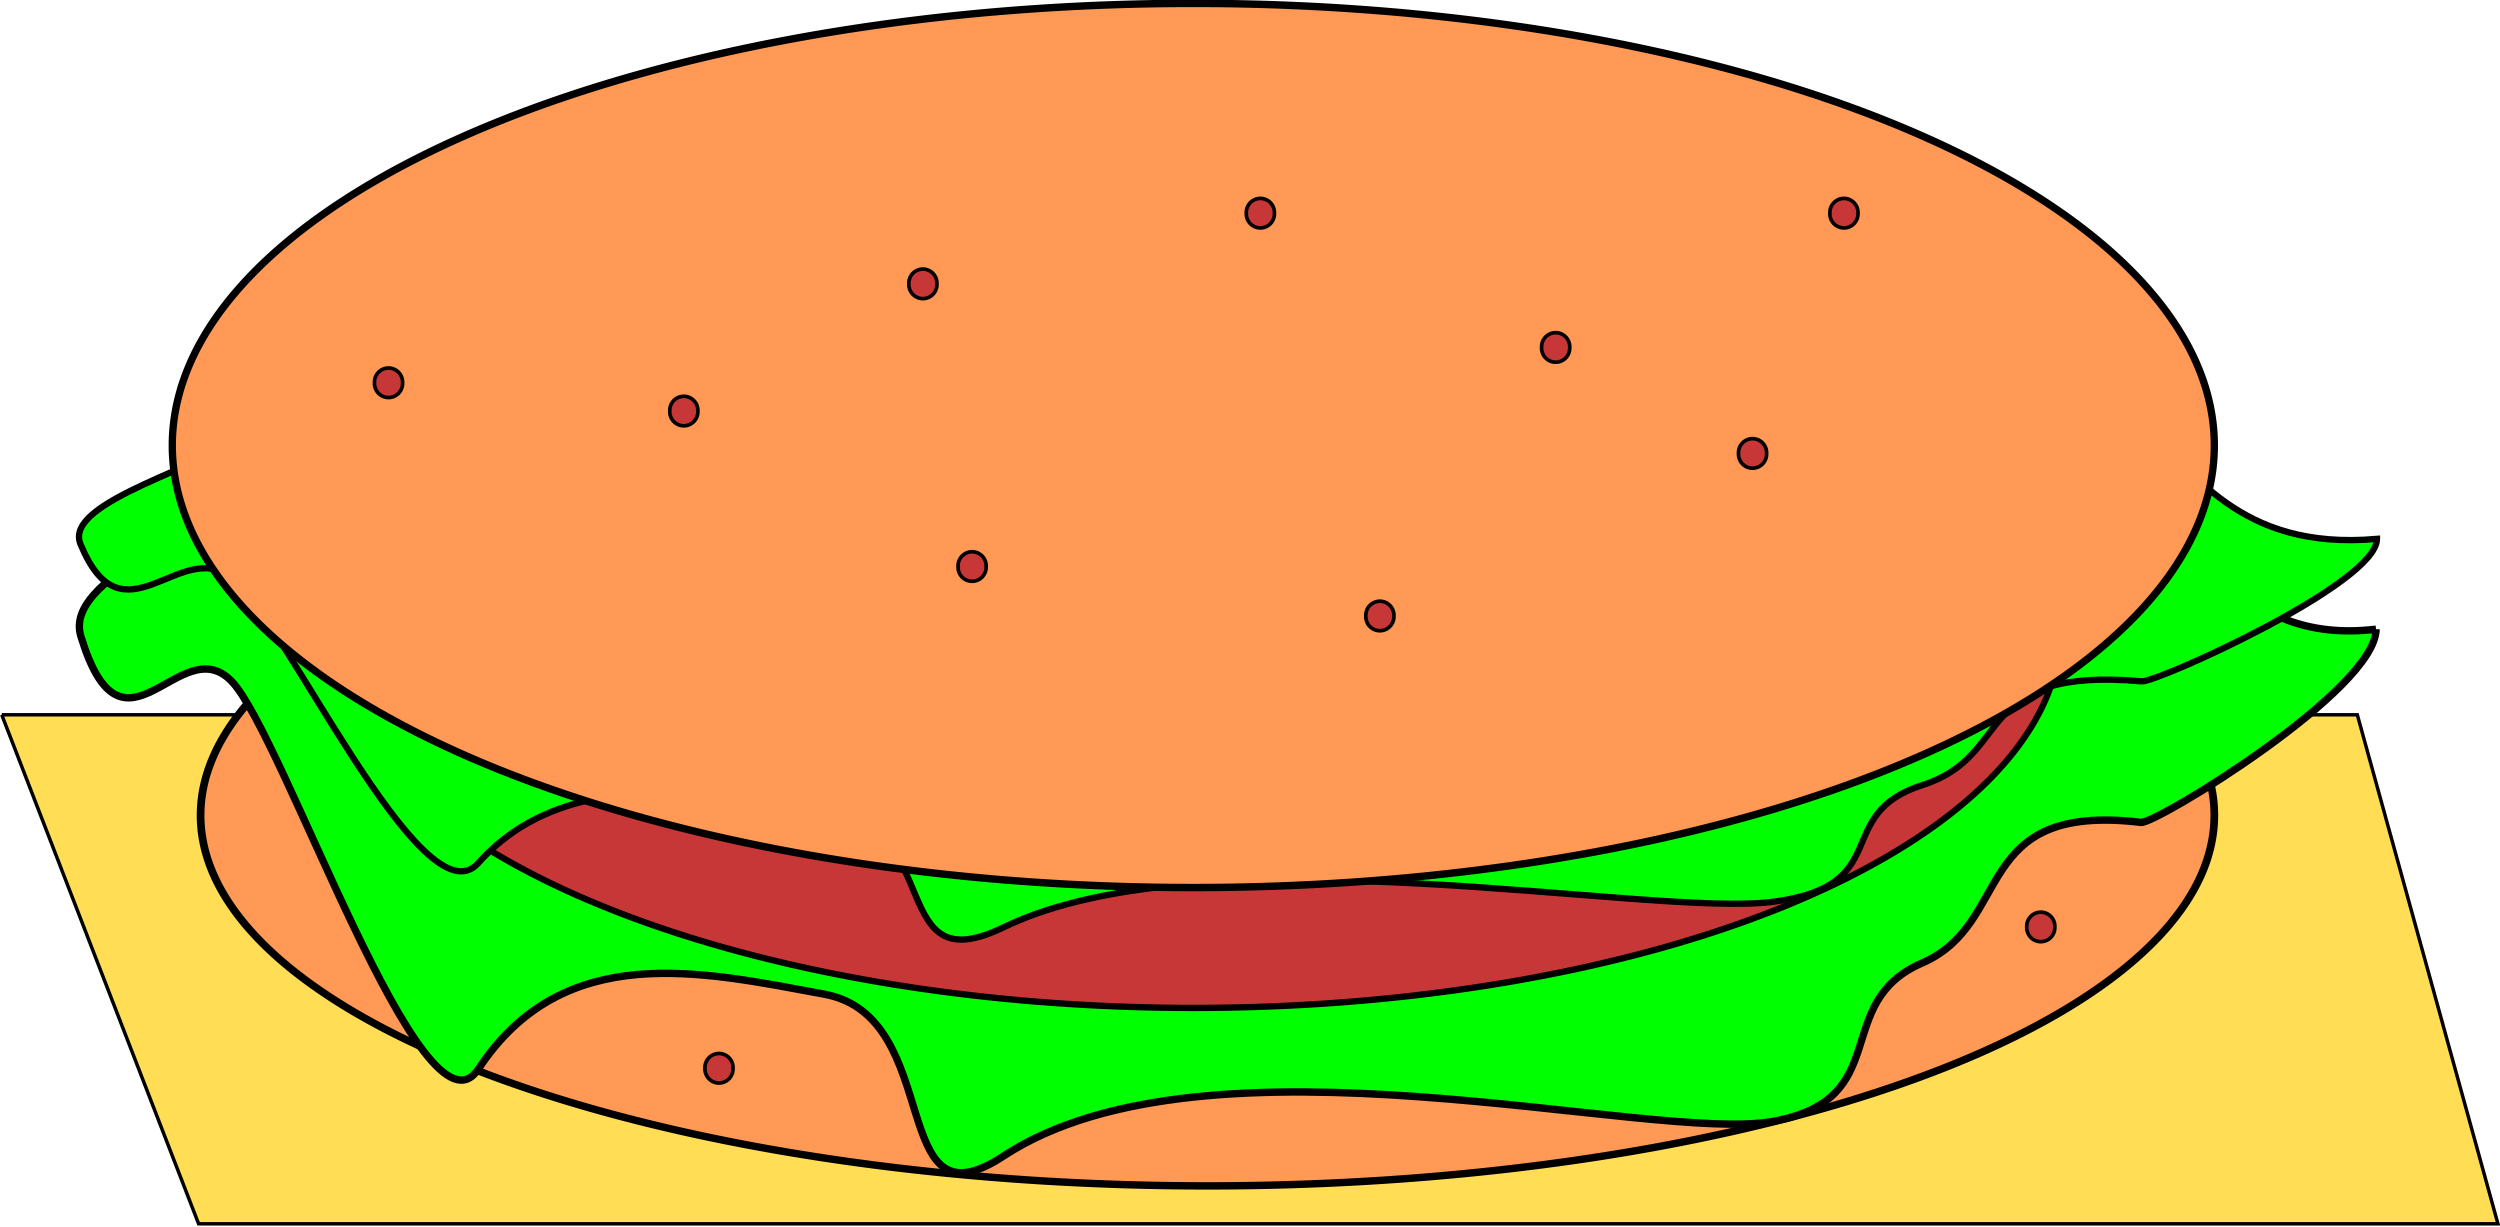
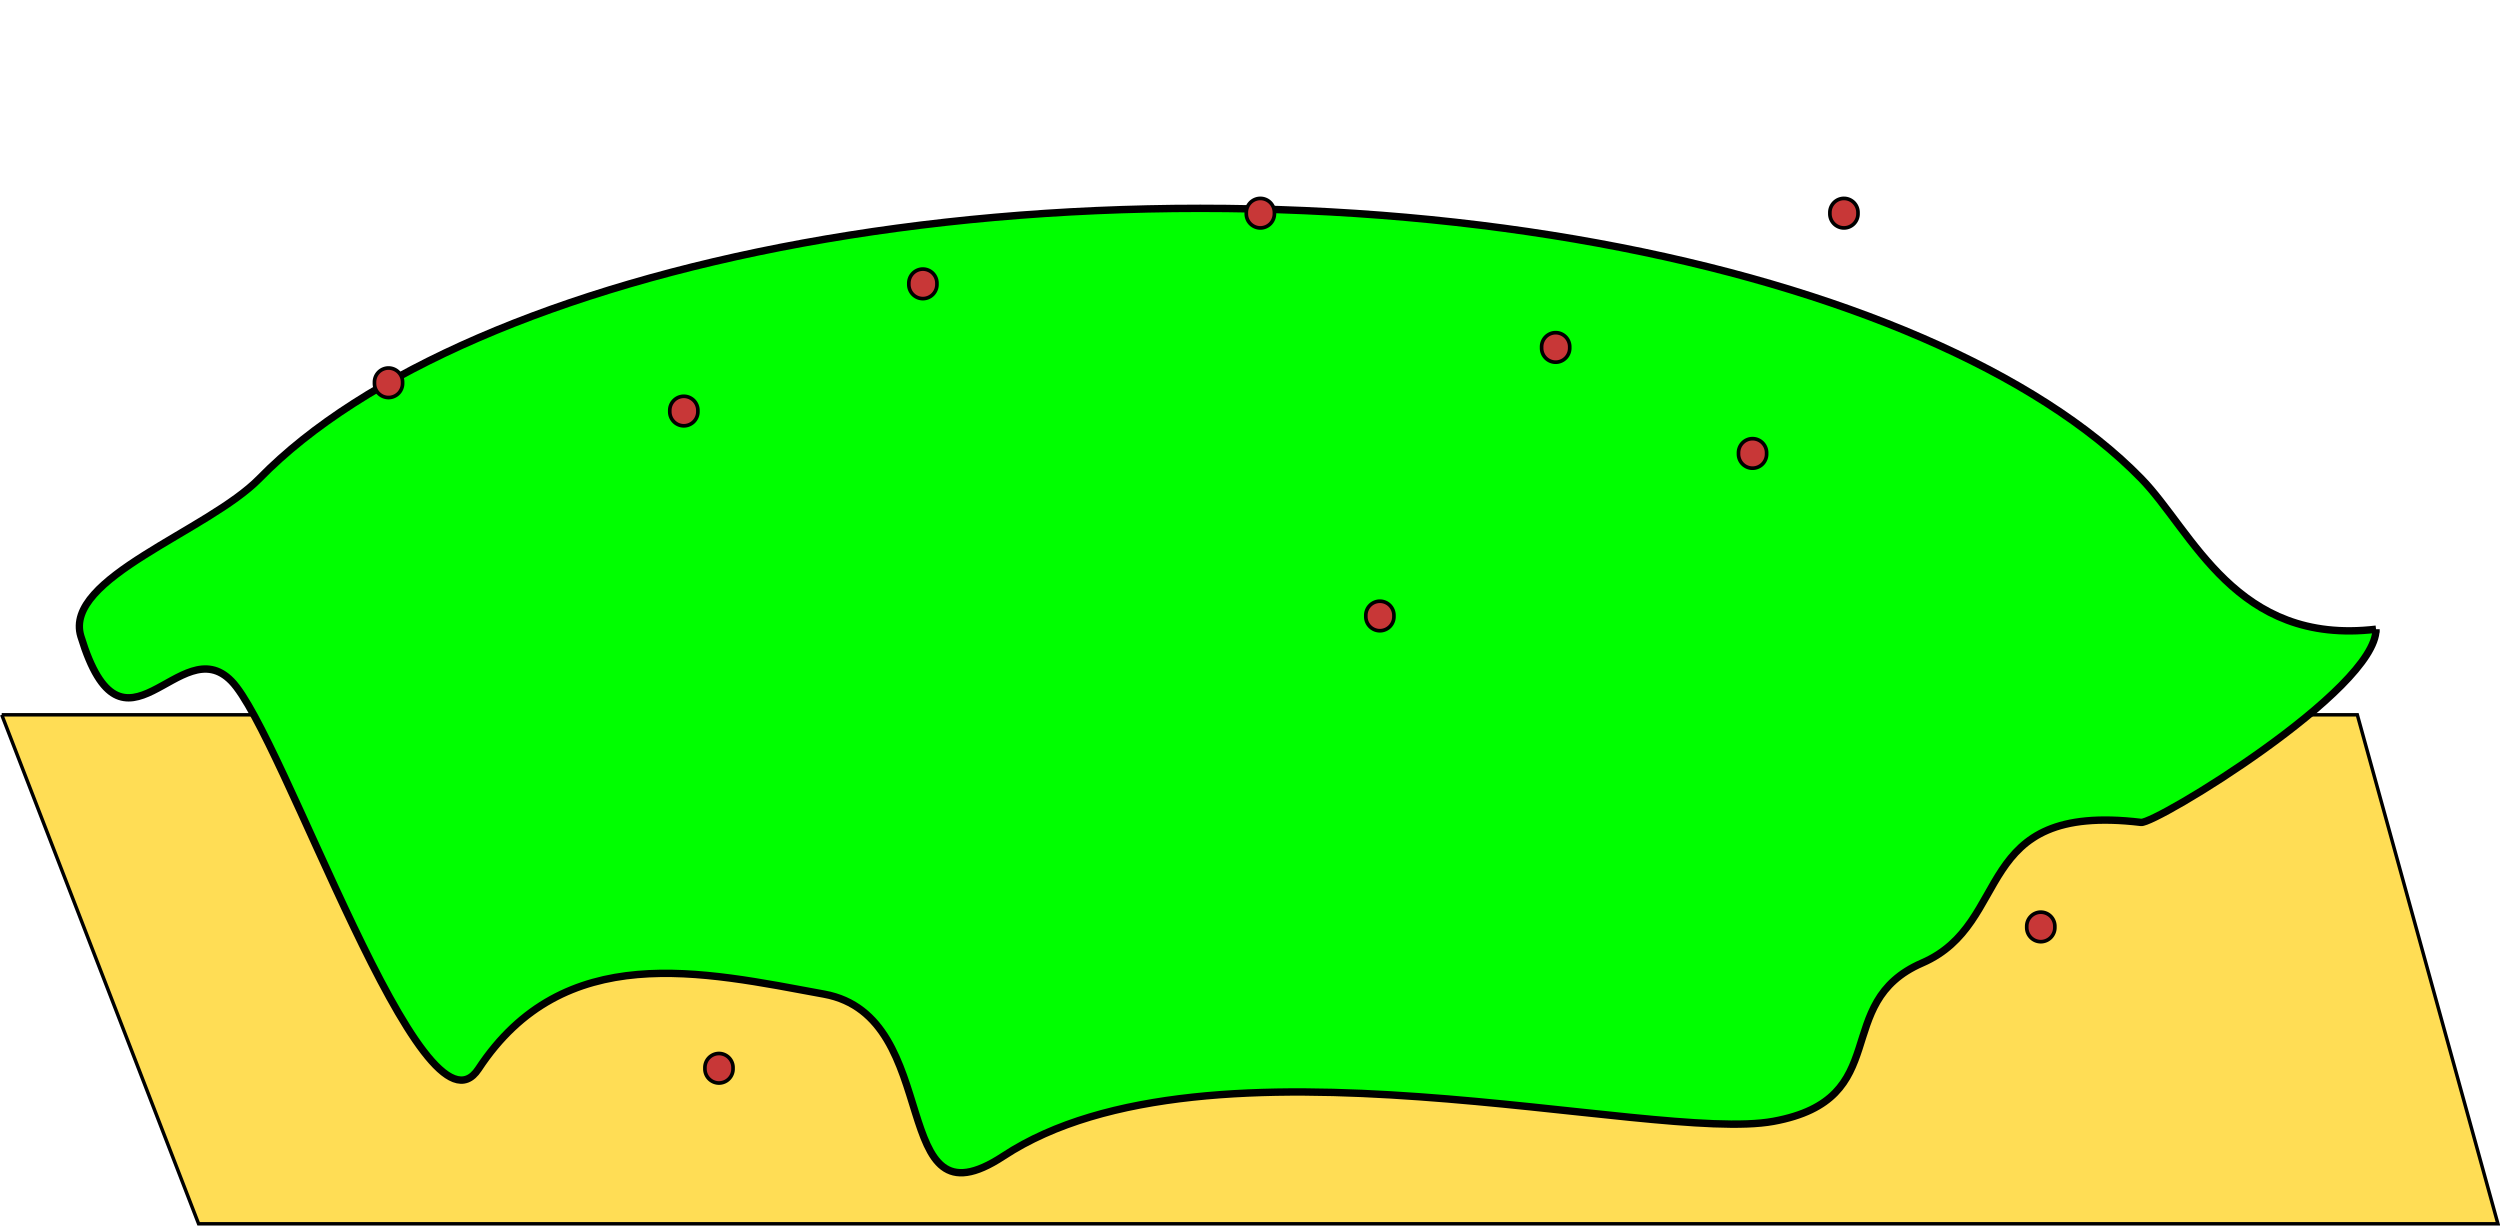
<svg xmlns="http://www.w3.org/2000/svg" xmlns:ns1="http://sodipodi.sourceforge.net/DTD/sodipodi-0.dtd" xmlns:ns2="http://www.inkscape.org/namespaces/inkscape" id="svg2" ns1:docname="hamburger.svg" ns2:version="0.44.1" ns2:export-filename="C:\Documents and Settings\Šárka\Plocha\PNG\5) c) Jídlo\hamburger.png" viewBox="0 0 712.84 349.8" ns1:version="0.32" ns2:export-xdpi="90" version="1.0" ns2:export-ydpi="90" ns2:label="Pozadí" ns1:docbase="D:\_petr_\School\INKSCAPE\svg\05.Ovoce, zelenina, jidlo\jidlo">
  <ns1:namedview id="base" bordercolor="#666666" ns2:pageshadow="2" ns2:window-y="-4" pagecolor="#ffffff" ns2:window-height="712" ns2:zoom="0.49032549" ns2:window-x="-4" borderopacity="1.0" ns2:current-layer="layer1" ns2:cx="372.04724" ns2:cy="526.18109" ns2:window-width="1024" ns2:pageopacity="0.0" ns2:document-units="px" />
  <g id="layer1" ns2:label="Vrstva 1" ns2:groupmode="layer" transform="translate(-19.863 -423.68)">
    <g id="g10499" transform="matrix(.983 0 0 .988 -1.67 31.091)">
      <path id="rect10496" ns1:nodetypes="ccccc" style="stroke:black;stroke-width:1.003;fill:#fd5" d="m22.405 603.65h683.28l40.79 146.9h-666.96l-57.105-146.9z" />
      <g id="g10478" transform="translate(44.868 12.237)">
-         <path id="path10447" ns1:rx="138.6834" ns1:ry="53.026001" style="stroke:black;stroke-width:1.061;fill:#f95" ns1:type="arc" d="m442.56 583.29a138.68 53.026 0 1 1 -277.36 0 138.68 53.026 0 1 1 277.36 0z" transform="matrix(2.106 0 0 2.017 -312.69 -556.08)" ns1:cy="583.28601" ns1:cx="303.87979" />
        <path id="path10449" ns1:nodetypes="csssssssssssssssc" style="stroke:black;stroke-width:1.061;fill:lime" transform="matrix(2.003 0 0 2.018 -293.67 -423.16)" d="m479.24 490.52c0 8.72-31.95 27.88-34.03 27.63-24.78-2.93-18.34 14.38-31.69 20.1-13.38 5.73-3.87 19.45-21.55 22.65-17.69 3.2-81.93-14.23-111.5 4.97-17.07 11.09-8.29-19.96-25.97-23.16-17.69-3.21-37.7-7.84-50.06 10.7-8.04 12.06-28.28-47.91-35.77-55.47-7.48-7.57-15.7 13.43-21.81-6.41-2.56-8.35 18.4-15.02 25.88-22.58 7.49-7.57 18.32-14.38 31.7-20.1s29.31-10.35 47-13.55 37.13-4.97 57.54-4.97c20.4 0 39.85 1.77 57.53 4.97 17.69 3.2 33.62 7.83 47.01 13.55 13.38 5.72 24.21 12.53 31.69 20.1 7.49 7.56 13.67 23.96 34.03 21.57z" />
-         <path id="path10452" ns1:rx="147.86096" ns1:ry="63.223309" style="stroke:black;stroke-width:1.061;fill:#c83737" ns1:type="arc" d="m456.84 493.55a147.86 63.223 0 1 1 -295.72 0 147.86 63.223 0 1 1 295.72 0z" transform="matrix(1.701 0 0 1.73 -202.28 -287.21)" ns1:cy="493.54971" ns1:cx="308.97842" />
-         <path id="path10476" ns1:nodetypes="csssssssssssssssc" style="stroke:black;stroke-width:1.832;fill:lime" d="m666.52 540.65c0 12.98-64.03 41.47-68.19 41.11-49.68-4.36-36.76 21.38-63.53 29.89-26.81 8.53-7.74 28.94-43.19 33.7s-164.19-21.17-223.45 7.39c-34.22 16.5-16.61-29.69-52.06-34.46-35.45-4.76-75.54-11.65-100.32 15.93-16.123 17.94-56.688-71.27-71.691-82.53-15.002-11.25-31.461 19.99-43.703-9.53-5.148-12.41 36.863-22.34 51.865-33.59s36.709-21.38 63.529-29.9c26.82-8.51 58.75-15.4 94.2-20.16s74.42-7.39 115.31-7.39c40.9 0 79.86 2.63 115.31 7.39s67.38 11.65 94.2 20.16c26.82 8.52 48.53 18.65 63.53 29.9s27.38 35.65 68.19 32.09z" />
-         <path id="path10445" ns1:rx="147.86096" ns1:ry="63.223309" style="stroke:black;stroke-width:1.061;fill:#f95" ns1:type="arc" d="m456.84 493.55a147.86 63.223 0 1 1 -295.72 0 147.86 63.223 0 1 1 295.72 0z" transform="matrix(2.003 0 0 2.018 -295.71 -482.3)" ns1:cy="493.54971" ns1:cx="308.97842" />
        <path id="path10454" ns1:rx="4.0789232" ns1:ry="4.0789232" style="stroke:black;stroke-width:1.061;fill:#c83737" ns1:type="arc" d="m134.6 795.39a4.079 4.079 0 1 1 -8.15 0 4.079 4.079 0 1 1 8.15 0z" transform="translate(297.76 -310)" ns1:cy="795.39001" ns1:cx="130.52554" />
-         <path id="path10456" ns1:rx="4.0789232" ns1:ry="4.0789232" style="stroke:black;stroke-width:1.061;fill:#c83737" ns1:type="arc" d="m134.6 795.39a4.079 4.079 0 1 1 -8.15 0 4.079 4.079 0 1 1 8.15 0z" transform="translate(128.49 -246.77)" ns1:cy="795.39001" ns1:cx="130.52554" />
        <path id="path10458" ns1:rx="4.0789232" ns1:ry="4.0789232" style="stroke:black;stroke-width:1.061;fill:#c83737" ns1:type="arc" d="m134.6 795.39a4.079 4.079 0 1 1 -8.15 0 4.079 4.079 0 1 1 8.15 0z" transform="translate(246.77 -232.5)" ns1:cy="795.39001" ns1:cx="130.52554" />
        <path id="path10460" ns1:rx="4.0789232" ns1:ry="4.0789232" style="stroke:black;stroke-width:1.061;fill:#c83737" ns1:type="arc" d="m134.6 795.39a4.079 4.079 0 1 1 -8.15 0 4.079 4.079 0 1 1 8.15 0z" transform="translate(114.21 -328.35)" ns1:cy="795.39001" ns1:cx="130.52554" />
        <path id="path10462" ns1:rx="4.0789232" ns1:ry="4.0789232" style="stroke:black;stroke-width:1.061;fill:#c83737" ns1:type="arc" d="m134.6 795.39a4.079 4.079 0 1 1 -8.15 0 4.079 4.079 0 1 1 8.15 0z" transform="translate(212.1 -348.75)" ns1:cy="795.39001" ns1:cx="130.52554" />
        <path id="path10464" ns1:rx="4.0789232" ns1:ry="4.0789232" style="stroke:black;stroke-width:1.061;fill:#c83737" ns1:type="arc" d="m134.6 795.39a4.079 4.079 0 1 1 -8.15 0 4.079 4.079 0 1 1 8.15 0z" transform="translate(438.48 -142.76)" ns1:cy="795.39001" ns1:cx="130.52554" />
        <path id="path10466" ns1:rx="4.0789232" ns1:ry="4.0789232" style="stroke:black;stroke-width:1.061;fill:#c83737" ns1:type="arc" d="m134.6 795.39a4.079 4.079 0 1 1 -8.15 0 4.079 4.079 0 1 1 8.15 0z" transform="translate(55.065 -101.97)" ns1:cy="795.39001" ns1:cx="130.52554" />
        <path id="path10468" ns1:rx="4.0789232" ns1:ry="4.0789232" style="stroke:black;stroke-width:1.061;fill:#c83737" ns1:type="arc" d="m134.6 795.39a4.079 4.079 0 1 1 -8.15 0 4.079 4.079 0 1 1 8.15 0z" transform="translate(44.868 -291.64)" ns1:cy="795.39001" ns1:cx="130.52554" />
        <path id="path10470" ns1:rx="4.0789232" ns1:ry="4.0789232" style="stroke:black;stroke-width:1.061;fill:#c83737" ns1:type="arc" d="m134.6 795.39a4.079 4.079 0 1 1 -8.15 0 4.079 4.079 0 1 1 8.15 0z" transform="translate(354.87 -279.41)" ns1:cy="795.39001" ns1:cx="130.52554" />
        <path id="path10472" ns1:rx="4.0789232" ns1:ry="4.0789232" style="stroke:black;stroke-width:1.061;fill:#c83737" ns1:type="arc" d="m134.6 795.39a4.079 4.079 0 1 1 -8.15 0 4.079 4.079 0 1 1 8.15 0z" transform="translate(-40.789 -299.8)" ns1:cy="795.39001" ns1:cx="130.52554" />
        <path id="path10474" ns1:rx="4.0789232" ns1:ry="4.0789232" style="stroke:black;stroke-width:1.061;fill:#c83737" ns1:type="arc" d="m134.6 795.39a4.079 4.079 0 1 1 -8.15 0 4.079 4.079 0 1 1 8.15 0z" transform="translate(381.38 -348.75)" ns1:cy="795.39001" ns1:cx="130.52554" />
      </g>
    </g>
  </g>
</svg>